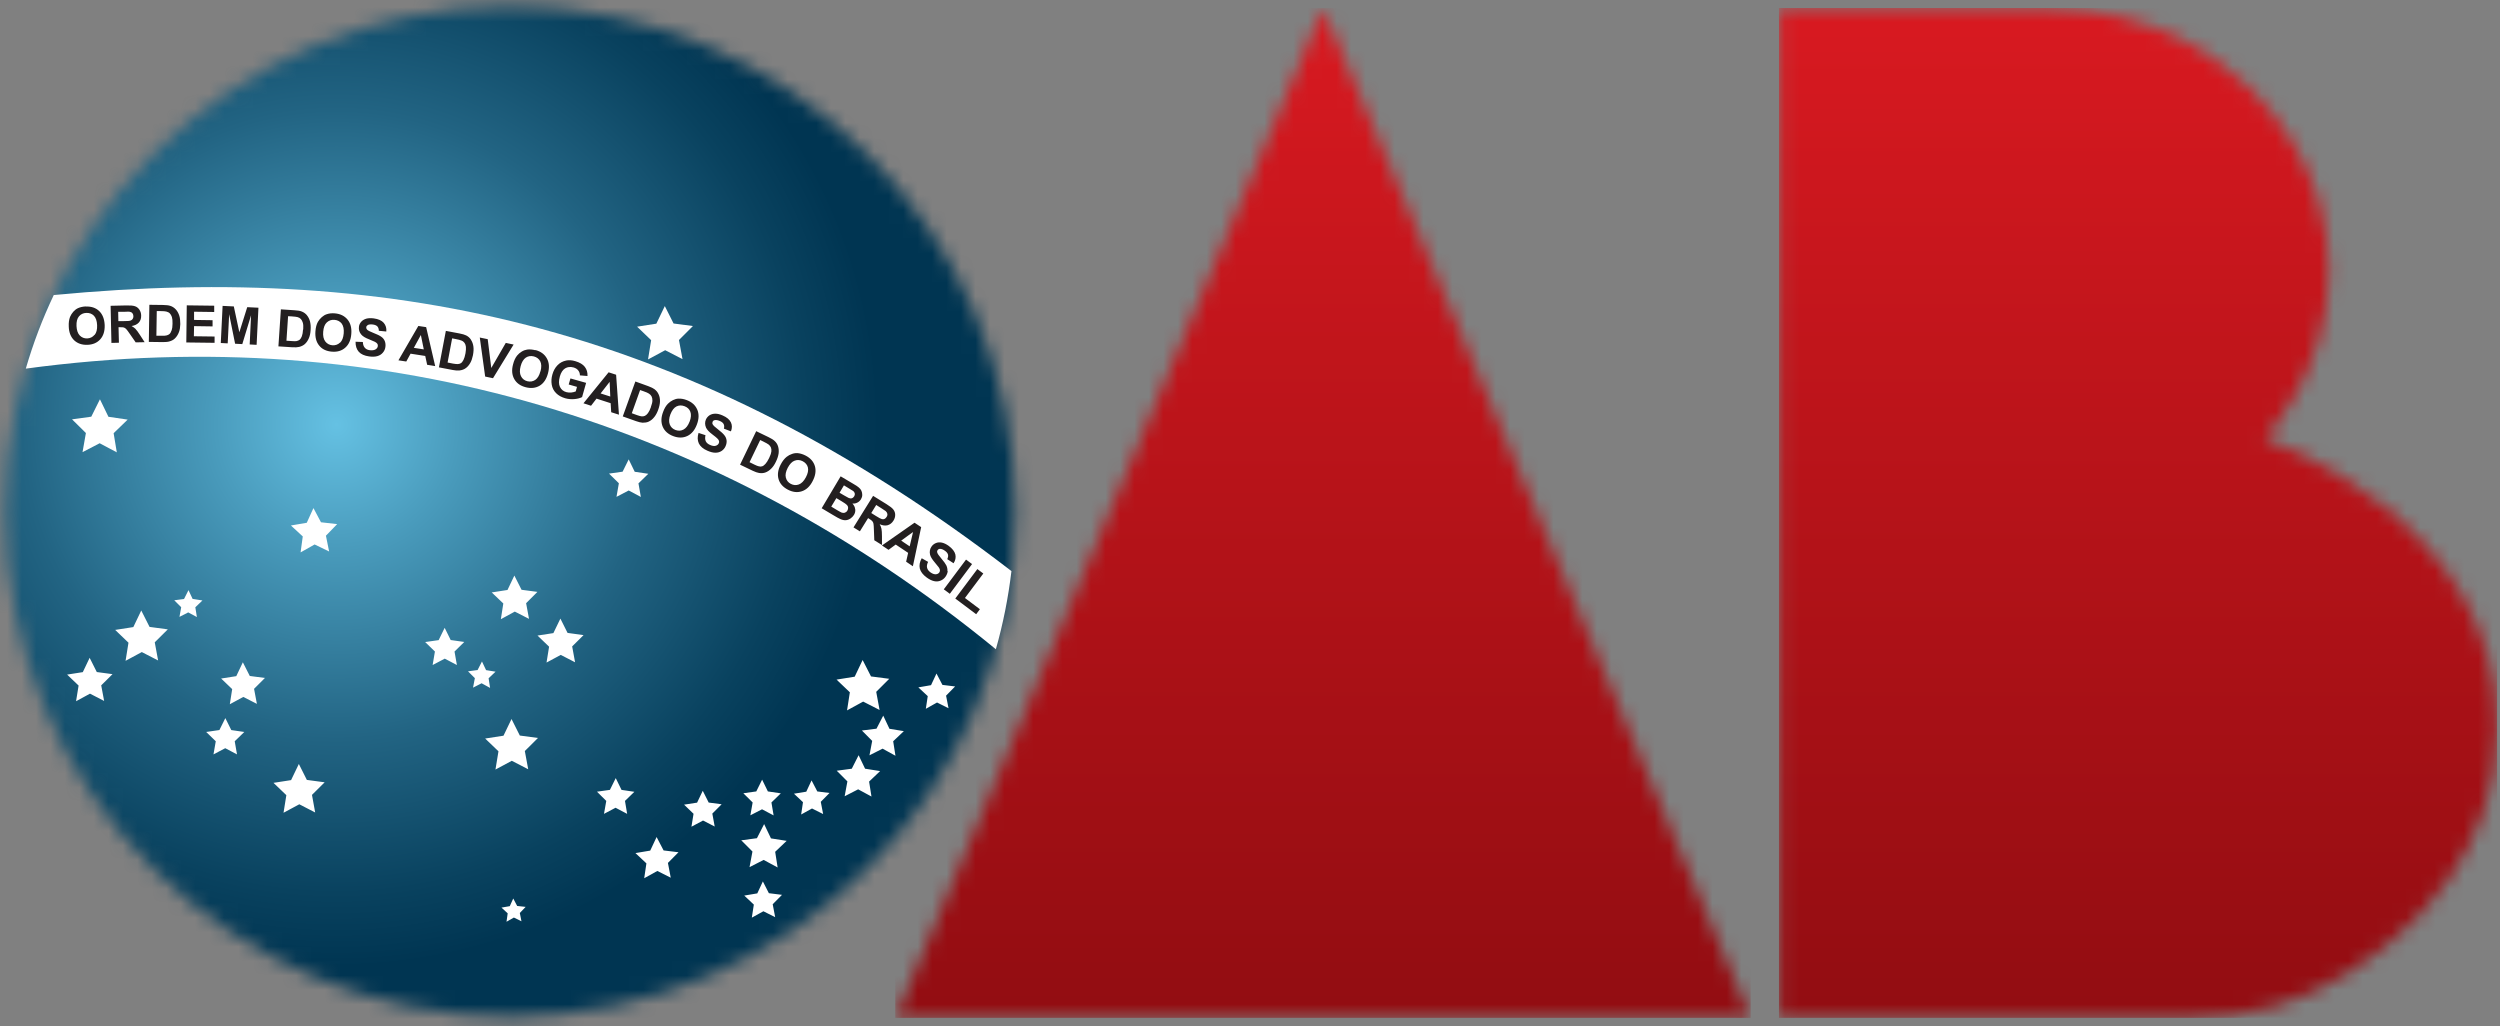
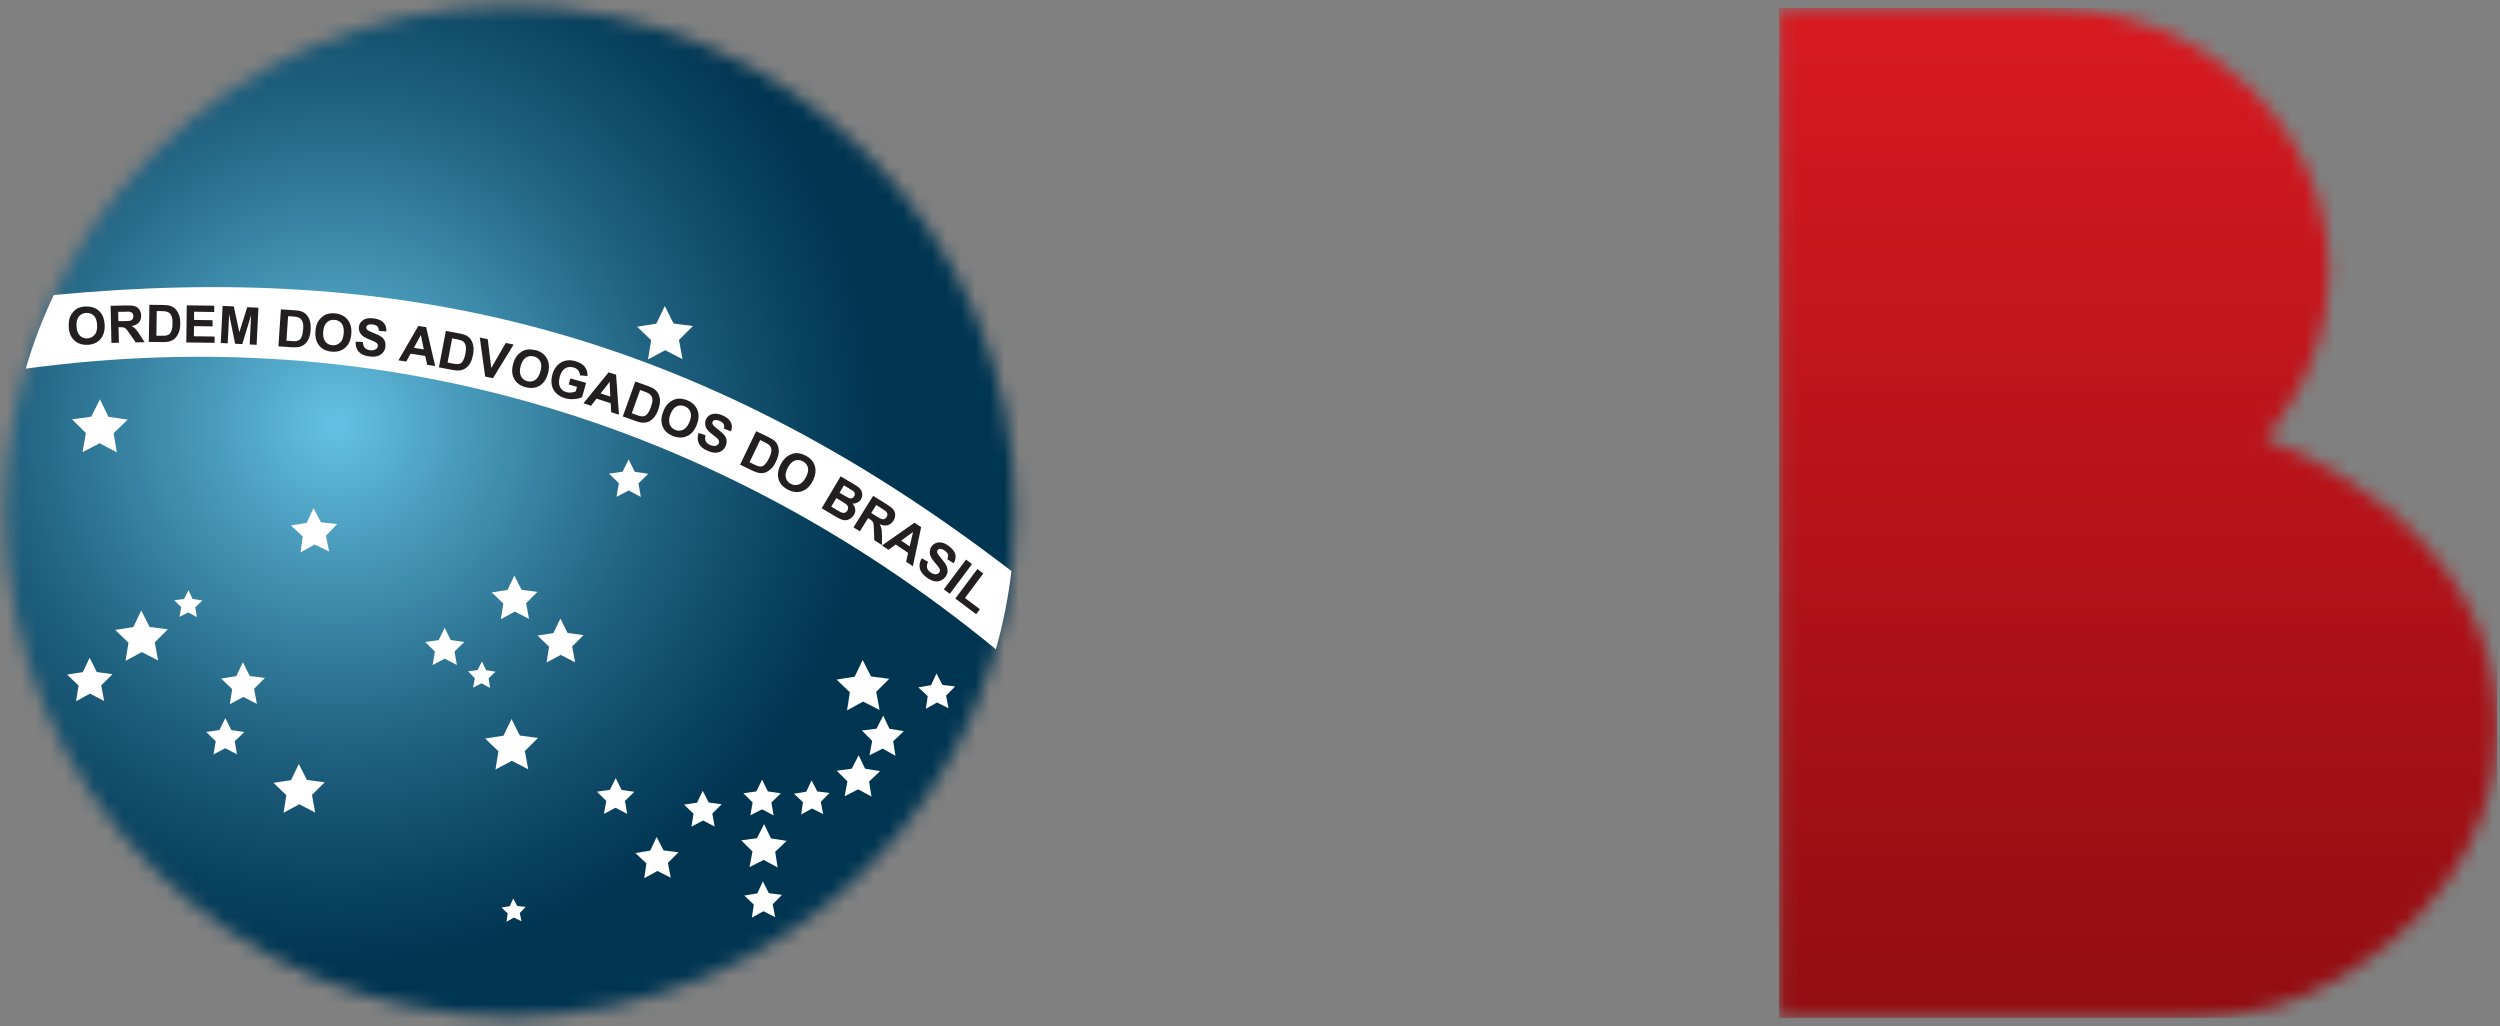
<svg xmlns="http://www.w3.org/2000/svg" width="173" height="71" viewBox="0 0 173 71" fill="none">
  <rect x="0" y="0" width="173" height="71" fill="#808080" stroke="none" />
  <mask id="mask0_314_319" style="mask-type:luminance" maskUnits="userSpaceOnUse" x="0" y="0" width="71" height="71">
    <path d="M0.359 35.38C0.359 54.678 16.003 70.323 35.302 70.323C54.601 70.323 70.245 54.678 70.245 35.38C70.245 16.081 54.601 0.436 35.302 0.436C16.003 0.436 0.359 16.081 0.359 35.38Z" fill="white" />
  </mask>
  <g mask="url(#mask0_314_319)">
    <path d="M22.433 -32.041L-32.131 48.246L48.157 102.81L102.72 22.522L22.433 -32.041Z" fill="url(#paint0_radial_314_319)" />
  </g>
  <path d="M13.334 41.457L13.044 40.838L12.735 41.451L12.059 41.539L12.539 42.019L12.419 42.688L13.025 42.378L13.624 42.7L13.517 42.025L14.009 41.552L13.334 41.444V41.457ZM17.285 46.777L16.805 45.83L16.351 46.79L15.303 46.954L16.067 47.686L15.903 48.733L16.837 48.228L17.777 48.708L17.581 47.667L18.332 46.916L17.285 46.777ZM16.004 50.519L15.593 49.693L15.183 50.519L14.268 50.652L14.931 51.295L14.773 52.204L15.587 51.775L16.401 52.204L16.243 51.295L16.906 50.652L15.991 50.519H16.004ZM31.188 44.291L30.771 43.445L30.355 44.297L29.421 44.429L30.096 45.086L29.938 46.02L30.777 45.578L31.617 46.02L31.453 45.086L32.128 44.423L31.194 44.291H31.188ZM22.213 36.143L21.69 35.159L21.229 36.175L20.131 36.364L20.951 37.121L20.8 38.226L21.772 37.677L22.775 38.163L22.554 37.071L23.331 36.269L22.226 36.143H22.213ZM21.235 53.971L20.68 52.867L20.143 53.984L18.925 54.173L19.815 55.025L19.62 56.243L20.712 55.656L21.81 56.224L21.589 55.006L22.466 54.135L21.242 53.971H21.235ZM34.652 42.852L35.624 42.322L36.608 42.826L36.407 41.741L37.189 40.958L36.091 40.813L35.593 39.829L35.119 40.826L34.027 40.996L34.829 41.76L34.658 42.852H34.652ZM42.661 34.382L43.506 33.941L44.346 34.389L44.182 33.448L44.863 32.786L43.923 32.647L43.506 31.789L43.084 32.641L42.143 32.773L42.825 33.442L42.661 34.382ZM10.349 43.382L9.775 42.246L9.226 43.394L7.97 43.59L8.891 44.474L8.689 45.729L9.813 45.123L10.942 45.704L10.709 44.448L11.611 43.552L10.349 43.382ZM51.925 56.42L52.733 56.003L53.534 56.426L53.383 55.53L54.033 54.899L53.137 54.767L52.739 53.952L52.335 54.767L51.439 54.893L52.083 55.53L51.925 56.42ZM33.806 46.941L34.292 46.48L33.636 46.373L33.352 45.773L33.049 46.367L32.387 46.455L32.86 46.928L32.734 47.585L33.327 47.282L33.914 47.604L33.813 46.947L33.806 46.941ZM6.695 46.499L6.203 45.521L5.73 46.512L4.644 46.682L5.439 47.44L5.263 48.525L6.228 48.001L7.206 48.506L7.004 47.427L7.787 46.651L6.701 46.506L6.695 46.499ZM5.698 31.296L6.897 30.672L8.083 31.303L7.863 29.977L8.834 29.037L7.503 28.841L6.916 27.63L6.316 28.835L4.985 29.018L5.944 29.965L5.711 31.29L5.698 31.296ZM52.878 57.026L52.379 58.004L51.294 58.149L52.07 58.925L51.868 60.005L52.846 59.506L53.812 60.03L53.642 58.944L54.437 58.187L53.351 58.017L52.878 57.026ZM58.608 49.163L59.731 48.55L60.867 49.131L60.634 47.875L61.536 46.973L60.274 46.809L59.694 45.673L59.145 46.827L57.889 47.029L58.81 47.907L58.614 49.169L58.608 49.163ZM56.557 54.767L56.16 54.003L55.794 54.785L54.942 54.924L55.566 55.511L55.44 56.363L56.191 55.947L56.961 56.332L56.797 55.486L57.403 54.874L56.551 54.767H56.557ZM59.87 53.208L59.416 52.261L58.943 53.195L57.901 53.334L58.64 54.072L58.45 55.101L59.384 54.621L60.306 55.12L60.142 54.085L60.905 53.359L59.87 53.195V53.208ZM35.788 62.693L35.517 62.175L35.277 62.706L34.703 62.806L35.132 63.204L35.05 63.785L35.561 63.494L36.085 63.753L35.971 63.179L36.375 62.756L35.794 62.693H35.788ZM53.206 61.809L52.79 60.995L52.405 61.822L51.502 61.974L52.165 62.598L52.026 63.501L52.827 63.059L53.642 63.469L53.471 62.573L54.115 61.923L53.206 61.809ZM66.099 47.503L65.216 47.395L64.805 46.607L64.427 47.414L63.55 47.566L64.2 48.172L64.067 49.049L64.843 48.613L65.638 49.011L65.468 48.14L66.093 47.503H66.099ZM61.555 50.444L61.12 49.522L60.653 50.425L59.643 50.551L60.356 51.27L60.167 52.267L61.076 51.807L61.966 52.299L61.808 51.295L62.546 50.595L61.543 50.431L61.555 50.444ZM49.041 55.536L48.631 54.722L48.239 55.543L47.337 55.682L47.993 56.313L47.848 57.209L48.65 56.78L49.457 57.196L49.293 56.3L49.937 55.656L49.035 55.536H49.041ZM39.278 43.804L38.779 42.807L38.294 43.811L37.195 43.981L37.997 44.751L37.82 45.849L38.805 45.319L39.795 45.83L39.594 44.732L40.382 43.95L39.278 43.798V43.804ZM35.971 50.898L35.397 49.756L34.842 50.911L33.573 51.106L34.494 51.99L34.286 53.252L35.416 52.646L36.552 53.233L36.318 51.971L37.227 51.068L35.959 50.898H35.971ZM43.008 54.659L42.61 53.845L42.206 54.659L41.31 54.785L41.954 55.423L41.796 56.319L42.597 55.896L43.399 56.319L43.248 55.423L43.898 54.792L43.001 54.659H43.008ZM45.917 58.843L45.437 57.922L44.996 58.862L43.973 59.033L44.731 59.746L44.579 60.774L45.488 60.27L46.416 60.737L46.22 59.714L46.952 58.976L45.923 58.85L45.917 58.843ZM47.949 22.562L46.611 22.386L46.005 21.18L45.419 22.398L44.087 22.606L45.059 23.54L44.844 24.872L46.031 24.235L47.23 24.853L46.984 23.528L47.937 22.575L47.949 22.562Z" fill="white" />
  <path fill-rule="evenodd" clip-rule="evenodd" d="M3.723 20.41C2.946 22.045 2.296 23.749 1.785 25.509C26.543 22.152 49.703 29.195 68.914 44.928C69.412 43.18 69.772 41.369 69.993 39.52C47.955 22.569 27.426 18.157 3.729 20.416" fill="white" />
  <path d="M25.432 22.499C25.527 22.448 25.646 22.436 25.798 22.455C25.943 22.474 26.044 22.518 26.114 22.587C26.177 22.657 26.215 22.758 26.215 22.89L26.732 22.941C26.757 22.707 26.694 22.505 26.555 22.341C26.41 22.177 26.183 22.076 25.861 22.032C25.666 22.007 25.495 22.013 25.35 22.051C25.205 22.095 25.085 22.165 24.997 22.265C24.908 22.366 24.851 22.486 24.839 22.613C24.814 22.814 24.864 22.998 25.003 23.155C25.098 23.269 25.28 23.383 25.546 23.483C25.754 23.566 25.886 23.622 25.943 23.654C26.025 23.698 26.082 23.742 26.114 23.793C26.145 23.837 26.151 23.894 26.145 23.951C26.133 24.045 26.082 24.121 25.987 24.178C25.893 24.235 25.76 24.253 25.596 24.235C25.438 24.216 25.325 24.159 25.243 24.064C25.161 23.969 25.116 23.843 25.11 23.666L24.605 23.648C24.599 23.938 24.675 24.171 24.826 24.342C24.978 24.512 25.217 24.619 25.539 24.664C25.76 24.695 25.95 24.689 26.107 24.645C26.265 24.601 26.391 24.525 26.492 24.405C26.593 24.291 26.65 24.159 26.669 24.014C26.694 23.856 26.669 23.711 26.625 23.597C26.574 23.477 26.492 23.376 26.379 23.3C26.265 23.218 26.095 23.136 25.849 23.042C25.609 22.947 25.457 22.871 25.4 22.808C25.356 22.758 25.337 22.701 25.344 22.644C25.35 22.581 25.388 22.531 25.445 22.499M23.179 21.685C22.971 21.666 22.781 21.685 22.617 21.742C22.491 21.78 22.378 21.849 22.27 21.944C22.163 22.038 22.068 22.152 21.999 22.272C21.904 22.442 21.847 22.657 21.828 22.922C21.797 23.326 21.879 23.66 22.087 23.913C22.289 24.165 22.586 24.304 22.964 24.335C23.343 24.367 23.652 24.272 23.892 24.058C24.138 23.843 24.277 23.528 24.309 23.117C24.346 22.701 24.258 22.366 24.05 22.114C23.842 21.862 23.551 21.716 23.173 21.685M23.526 23.711C23.381 23.849 23.204 23.906 23.002 23.894C22.794 23.875 22.63 23.786 22.51 23.629C22.39 23.471 22.34 23.244 22.365 22.953C22.39 22.657 22.472 22.442 22.617 22.31C22.762 22.177 22.939 22.114 23.147 22.133C23.362 22.152 23.526 22.24 23.646 22.392C23.76 22.549 23.81 22.77 23.785 23.067C23.76 23.364 23.678 23.578 23.532 23.717M16.559 22.979L16.18 21.205L15.404 21.167L15.278 23.736L15.757 23.761L15.858 21.742L16.269 23.786L16.767 23.812L17.373 21.817L17.278 23.837L17.758 23.862L17.884 21.294L17.108 21.256L16.565 22.985L16.559 22.979ZM5.944 21.205C5.736 21.212 5.553 21.256 5.395 21.325C5.275 21.382 5.168 21.464 5.073 21.571C4.978 21.679 4.903 21.799 4.846 21.931C4.777 22.114 4.745 22.335 4.758 22.594C4.77 23.004 4.896 23.319 5.13 23.547C5.363 23.767 5.673 23.875 6.051 23.862C6.43 23.849 6.727 23.717 6.941 23.477C7.156 23.237 7.257 22.909 7.244 22.493C7.225 22.076 7.099 21.754 6.865 21.527C6.626 21.3 6.323 21.199 5.944 21.212M6.537 23.174C6.411 23.326 6.241 23.408 6.039 23.42C5.83 23.427 5.66 23.357 5.521 23.218C5.382 23.073 5.307 22.852 5.294 22.562C5.281 22.265 5.338 22.045 5.464 21.893C5.591 21.742 5.761 21.66 5.976 21.653C6.19 21.647 6.361 21.71 6.499 21.849C6.632 21.988 6.708 22.209 6.72 22.499C6.733 22.796 6.676 23.023 6.55 23.174M9.39 22.77C9.314 22.695 9.219 22.625 9.106 22.562C9.333 22.524 9.497 22.442 9.611 22.316C9.724 22.19 9.775 22.026 9.768 21.836C9.768 21.685 9.724 21.552 9.649 21.433C9.573 21.319 9.472 21.237 9.346 21.193C9.219 21.148 9.024 21.13 8.746 21.136L7.654 21.161L7.711 23.73L8.229 23.717L8.203 22.644H8.311C8.431 22.644 8.519 22.644 8.569 22.663C8.626 22.682 8.677 22.714 8.727 22.764C8.778 22.814 8.872 22.941 9.005 23.136L9.39 23.692L10.008 23.679L9.686 23.181C9.56 22.985 9.459 22.846 9.383 22.77M8.576 22.221H8.191L8.178 21.578H8.582C8.79 21.565 8.916 21.565 8.961 21.571C9.043 21.584 9.112 21.616 9.156 21.666C9.2 21.716 9.226 21.786 9.232 21.874C9.232 21.95 9.219 22.013 9.182 22.07C9.15 22.12 9.099 22.158 9.036 22.183C8.973 22.209 8.815 22.221 8.569 22.221M12.154 21.401C12.047 21.287 11.92 21.205 11.769 21.161C11.655 21.123 11.491 21.111 11.283 21.104L10.336 21.092L10.299 23.66L11.277 23.673C11.466 23.673 11.624 23.66 11.737 23.622C11.889 23.578 12.015 23.509 12.103 23.42C12.223 23.307 12.318 23.155 12.387 22.972C12.444 22.821 12.47 22.638 12.476 22.43C12.476 22.19 12.457 21.988 12.4 21.824C12.343 21.66 12.268 21.521 12.16 21.407M11.87 22.865C11.832 22.979 11.788 23.061 11.731 23.111C11.674 23.162 11.605 23.193 11.523 23.212C11.46 23.231 11.352 23.237 11.207 23.231H10.822L10.848 21.527H11.081C11.296 21.527 11.434 21.54 11.51 21.559C11.605 21.584 11.687 21.622 11.75 21.685C11.813 21.748 11.857 21.83 11.895 21.937C11.927 22.045 11.946 22.196 11.939 22.398C11.939 22.6 11.914 22.758 11.876 22.871M13.422 22.568L14.71 22.587V22.158L13.429 22.139V21.571L14.823 21.59V21.155L12.924 21.13L12.892 23.698L14.849 23.723V23.288L13.416 23.269L13.429 22.568H13.422ZM21.242 21.817C21.141 21.698 21.021 21.609 20.869 21.552C20.762 21.508 20.598 21.483 20.383 21.47L19.437 21.407L19.266 23.969L20.238 24.032C20.427 24.045 20.585 24.032 20.699 24.007C20.857 23.969 20.977 23.906 21.078 23.824C21.204 23.717 21.305 23.572 21.38 23.389C21.444 23.237 21.481 23.061 21.494 22.846C21.513 22.606 21.494 22.404 21.45 22.234C21.406 22.07 21.33 21.925 21.229 21.805M20.97 22.802C20.958 22.998 20.932 23.155 20.888 23.269C20.844 23.383 20.794 23.458 20.737 23.509C20.68 23.553 20.604 23.584 20.522 23.603C20.459 23.616 20.352 23.616 20.207 23.603L19.822 23.578L19.935 21.881L20.169 21.893C20.377 21.906 20.522 21.925 20.591 21.944C20.686 21.969 20.762 22.013 20.825 22.082C20.882 22.146 20.926 22.234 20.958 22.341C20.989 22.448 20.995 22.6 20.983 22.802M28.953 22.549L27.571 24.935L28.114 25.017L28.411 24.474L29.427 24.632L29.559 25.244L30.115 25.333L29.49 22.638L28.947 22.556L28.953 22.549ZM28.638 24.07L29.124 23.181L29.326 24.178L28.632 24.07H28.638ZM59.176 35.228C59.163 35.089 59.094 34.963 58.987 34.843C59.107 34.856 59.22 34.837 59.328 34.78C59.435 34.729 59.517 34.647 59.58 34.546C59.637 34.452 59.668 34.351 59.668 34.25C59.668 34.149 59.649 34.054 59.612 33.966C59.574 33.877 59.511 33.802 59.435 33.739C59.359 33.669 59.233 33.587 59.056 33.486L58.173 32.962L56.86 35.171L57.611 35.619C57.895 35.79 58.078 35.891 58.16 35.922C58.286 35.979 58.406 36.004 58.52 35.998C58.633 35.992 58.741 35.954 58.848 35.884C58.949 35.815 59.031 35.733 59.094 35.632C59.17 35.506 59.201 35.373 59.182 35.234M58.64 35.329C58.596 35.405 58.532 35.455 58.463 35.48C58.394 35.499 58.324 35.499 58.248 35.474C58.198 35.455 58.097 35.398 57.933 35.304L57.523 35.058L57.876 34.471L58.236 34.685C58.438 34.805 58.564 34.894 58.614 34.95C58.665 35.007 58.69 35.07 58.69 35.133C58.69 35.196 58.678 35.266 58.64 35.329ZM58.943 34.483C58.873 34.502 58.797 34.49 58.715 34.452C58.671 34.433 58.558 34.37 58.387 34.269L58.097 34.098L58.4 33.587L58.652 33.739C58.861 33.865 58.987 33.941 59.031 33.972C59.1 34.023 59.138 34.086 59.151 34.149C59.163 34.212 59.151 34.281 59.107 34.351C59.062 34.42 59.006 34.464 58.936 34.483M63.291 36.168L61.032 37.746L61.486 38.049L61.984 37.683L62.843 38.257L62.704 38.869L63.171 39.185L63.745 36.477L63.291 36.175V36.168ZM62.944 37.803L62.363 37.412L63.184 36.812L62.95 37.803H62.944ZM53.843 30.892C53.799 30.741 53.717 30.615 53.597 30.508C53.509 30.425 53.37 30.343 53.181 30.249L52.329 29.838L51.212 32.155L52.089 32.577C52.259 32.66 52.411 32.71 52.525 32.729C52.682 32.754 52.821 32.742 52.941 32.704C53.099 32.653 53.25 32.552 53.383 32.413C53.496 32.3 53.604 32.142 53.692 31.953C53.799 31.738 53.856 31.543 53.881 31.372C53.9 31.202 53.888 31.038 53.843 30.892ZM53.37 31.271C53.358 31.385 53.307 31.523 53.219 31.706C53.13 31.883 53.048 32.016 52.966 32.104C52.884 32.193 52.809 32.249 52.739 32.268C52.67 32.294 52.588 32.294 52.506 32.268C52.442 32.256 52.342 32.218 52.215 32.155L51.868 31.984L52.606 30.451L52.815 30.552C53.004 30.646 53.13 30.716 53.187 30.76C53.263 30.823 53.32 30.892 53.351 30.974C53.383 31.056 53.389 31.151 53.377 31.265M55.756 31.53C55.573 31.435 55.39 31.378 55.219 31.359C55.087 31.347 54.954 31.359 54.815 31.41C54.676 31.454 54.55 31.523 54.437 31.612C54.285 31.732 54.146 31.909 54.026 32.142C53.837 32.502 53.787 32.843 53.875 33.152C53.963 33.461 54.178 33.707 54.519 33.884C54.853 34.06 55.175 34.098 55.484 33.997C55.794 33.896 56.046 33.663 56.235 33.291C56.431 32.918 56.481 32.577 56.393 32.262C56.298 31.946 56.09 31.706 55.756 31.53ZM55.768 33.026C55.629 33.291 55.465 33.455 55.282 33.524C55.093 33.593 54.91 33.581 54.727 33.486C54.544 33.392 54.43 33.246 54.38 33.051C54.329 32.855 54.38 32.628 54.512 32.369C54.651 32.11 54.809 31.94 54.992 31.877C55.175 31.808 55.364 31.82 55.554 31.921C55.743 32.022 55.863 32.167 55.907 32.35C55.951 32.54 55.907 32.767 55.768 33.026ZM61.032 37.115C61.032 36.881 61.019 36.711 61 36.604C60.981 36.496 60.937 36.389 60.874 36.276C61.082 36.37 61.271 36.389 61.429 36.345C61.593 36.294 61.726 36.194 61.827 36.029C61.909 35.903 61.947 35.764 61.947 35.626C61.947 35.487 61.902 35.367 61.82 35.26C61.738 35.152 61.581 35.032 61.347 34.887L60.419 34.313L59.062 36.496L59.504 36.768L60.072 35.853L60.161 35.91C60.262 35.973 60.331 36.023 60.369 36.074C60.407 36.118 60.432 36.175 60.445 36.244C60.457 36.313 60.47 36.471 60.476 36.711L60.501 37.386L61.032 37.715V37.121V37.115ZM60.293 35.499L60.634 34.944L60.975 35.159C61.151 35.272 61.259 35.342 61.29 35.367C61.353 35.424 61.391 35.487 61.404 35.556C61.416 35.626 61.404 35.695 61.353 35.771C61.316 35.834 61.265 35.884 61.208 35.91C61.151 35.935 61.088 35.941 61.025 35.922C60.962 35.91 60.823 35.834 60.609 35.701L60.287 35.499H60.293ZM65.563 39.507C65.569 39.374 65.544 39.254 65.487 39.128C65.424 39.008 65.31 38.844 65.14 38.648C64.969 38.453 64.875 38.314 64.856 38.232C64.837 38.169 64.85 38.112 64.888 38.062C64.925 38.011 64.982 37.98 65.045 37.98C65.153 37.98 65.266 38.024 65.386 38.112C65.506 38.194 65.575 38.282 65.601 38.377C65.626 38.465 65.607 38.573 65.55 38.693L65.986 38.977C66.118 38.781 66.156 38.579 66.112 38.371C66.061 38.163 65.903 37.961 65.645 37.771C65.487 37.658 65.329 37.582 65.184 37.55C65.039 37.519 64.9 37.525 64.774 37.576C64.648 37.626 64.547 37.702 64.471 37.809C64.351 37.973 64.313 38.163 64.357 38.371C64.389 38.516 64.496 38.699 64.686 38.92C64.831 39.09 64.919 39.204 64.957 39.254C65.014 39.33 65.039 39.4 65.045 39.456C65.045 39.513 65.033 39.564 65.001 39.614C64.944 39.69 64.862 39.734 64.755 39.74C64.648 39.747 64.521 39.702 64.389 39.608C64.263 39.513 64.181 39.412 64.155 39.292C64.124 39.172 64.149 39.033 64.225 38.882L63.783 38.63C63.644 38.882 63.6 39.122 63.651 39.343C63.707 39.564 63.865 39.772 64.124 39.961C64.307 40.094 64.471 40.176 64.635 40.214C64.793 40.251 64.944 40.239 65.083 40.182C65.228 40.125 65.335 40.037 65.424 39.917C65.519 39.784 65.569 39.652 65.582 39.526M68.049 39.69L67.633 39.38L66.106 41.419L67.551 42.504L67.809 42.157L66.774 41.381L68.043 39.69H68.049ZM66.85 38.724L65.31 40.782L65.727 41.091L67.267 39.033L66.85 38.724ZM45.299 26.936C45.204 26.866 45.059 26.797 44.857 26.721L43.967 26.399L43.096 28.816L44.017 29.144C44.2 29.207 44.346 29.245 44.465 29.252C44.623 29.252 44.762 29.233 44.876 29.182C45.027 29.113 45.166 29.006 45.286 28.848C45.387 28.721 45.475 28.557 45.545 28.362C45.627 28.135 45.671 27.933 45.671 27.762C45.671 27.592 45.646 27.434 45.576 27.289C45.513 27.144 45.419 27.03 45.292 26.936M45.046 28.166C44.983 28.355 44.907 28.494 44.838 28.589C44.768 28.684 44.693 28.747 44.623 28.778C44.554 28.81 44.478 28.816 44.39 28.81C44.327 28.803 44.226 28.778 44.087 28.728L43.721 28.595L44.295 26.992L44.516 27.068C44.718 27.137 44.844 27.194 44.907 27.238C44.989 27.289 45.052 27.358 45.09 27.434C45.128 27.51 45.147 27.605 45.147 27.718C45.147 27.832 45.109 27.977 45.04 28.166M50 28.747C49.817 28.665 49.653 28.627 49.502 28.627C49.35 28.627 49.218 28.665 49.104 28.734C48.99 28.81 48.908 28.904 48.852 29.024C48.77 29.207 48.776 29.403 48.858 29.592C48.921 29.731 49.066 29.889 49.293 30.059C49.47 30.192 49.584 30.287 49.628 30.331C49.697 30.394 49.741 30.457 49.754 30.508C49.773 30.558 49.767 30.615 49.741 30.672C49.703 30.76 49.628 30.817 49.527 30.848C49.419 30.88 49.293 30.861 49.136 30.791C48.99 30.728 48.889 30.64 48.839 30.533C48.788 30.419 48.782 30.28 48.82 30.116L48.34 29.958C48.252 30.236 48.265 30.476 48.359 30.684C48.46 30.892 48.656 31.063 48.953 31.189C49.154 31.277 49.337 31.328 49.502 31.328C49.666 31.328 49.804 31.29 49.931 31.208C50.057 31.126 50.152 31.012 50.208 30.88C50.272 30.735 50.297 30.596 50.278 30.463C50.259 30.331 50.208 30.217 50.12 30.11C50.038 30.003 49.887 29.87 49.685 29.712C49.476 29.555 49.356 29.441 49.319 29.365C49.287 29.302 49.287 29.245 49.312 29.189C49.337 29.125 49.388 29.087 49.451 29.075C49.552 29.05 49.672 29.075 49.811 29.132C49.943 29.189 50.032 29.258 50.076 29.346C50.12 29.428 50.126 29.536 50.095 29.662L50.581 29.851C50.669 29.63 50.669 29.422 50.581 29.233C50.486 29.037 50.297 28.873 50 28.747ZM34.999 23.73L33.996 25.465L33.75 23.471L33.201 23.357L33.573 26.058L34.116 26.172L35.542 23.843L35.005 23.73H34.999ZM39.474 26.191L39.354 26.607L39.928 26.771L39.84 27.087C39.751 27.125 39.644 27.15 39.53 27.163C39.417 27.175 39.303 27.163 39.196 27.137C38.981 27.081 38.836 26.954 38.748 26.771C38.66 26.588 38.66 26.349 38.742 26.052C38.817 25.781 38.944 25.591 39.108 25.49C39.278 25.389 39.467 25.37 39.688 25.427C39.833 25.471 39.941 25.535 40.016 25.636C40.092 25.73 40.13 25.844 40.13 25.976L40.654 26.02C40.666 25.781 40.61 25.572 40.471 25.389C40.338 25.213 40.111 25.08 39.808 24.992C39.575 24.922 39.36 24.91 39.183 24.948C38.944 24.998 38.742 25.105 38.578 25.276C38.413 25.446 38.294 25.661 38.224 25.919C38.155 26.159 38.142 26.387 38.18 26.62C38.218 26.847 38.319 27.043 38.483 27.207C38.647 27.371 38.855 27.485 39.114 27.56C39.316 27.617 39.53 27.636 39.751 27.617C39.972 27.598 40.149 27.548 40.281 27.478L40.559 26.494L39.486 26.191H39.474ZM37.044 24.235C36.842 24.184 36.653 24.165 36.482 24.19C36.356 24.209 36.23 24.253 36.104 24.329C35.977 24.405 35.87 24.5 35.782 24.607C35.662 24.758 35.567 24.96 35.504 25.213C35.397 25.61 35.428 25.945 35.586 26.229C35.744 26.513 36.009 26.702 36.381 26.797C36.747 26.891 37.069 26.854 37.347 26.689C37.625 26.519 37.814 26.235 37.921 25.831C38.029 25.427 38.003 25.08 37.839 24.796C37.681 24.512 37.416 24.317 37.05 24.222M37.397 25.692C37.322 25.983 37.202 26.178 37.038 26.292C36.874 26.399 36.691 26.431 36.489 26.38C36.287 26.33 36.142 26.21 36.053 26.033C35.959 25.85 35.952 25.623 36.028 25.339C36.104 25.055 36.224 24.859 36.388 24.746C36.552 24.638 36.735 24.613 36.943 24.664C37.151 24.72 37.296 24.834 37.385 25.004C37.473 25.175 37.479 25.408 37.404 25.692M48.246 28.337C48.113 28.034 47.873 27.819 47.52 27.686C47.324 27.611 47.141 27.579 46.965 27.585C46.832 27.585 46.706 27.623 46.573 27.686C46.441 27.75 46.327 27.832 46.226 27.933C46.087 28.072 45.974 28.261 45.886 28.507C45.74 28.892 45.734 29.226 45.86 29.529C45.986 29.826 46.233 30.047 46.586 30.179C46.939 30.312 47.261 30.312 47.558 30.173C47.855 30.034 48.075 29.769 48.221 29.384C48.372 28.993 48.378 28.646 48.252 28.349M47.722 29.17C47.615 29.447 47.476 29.63 47.299 29.725C47.122 29.82 46.939 29.826 46.744 29.756C46.548 29.681 46.416 29.555 46.346 29.365C46.277 29.176 46.289 28.949 46.39 28.677C46.498 28.4 46.636 28.217 46.807 28.128C46.984 28.04 47.167 28.034 47.368 28.109C47.571 28.185 47.703 28.311 47.772 28.494C47.842 28.677 47.823 28.904 47.722 29.176M32.595 23.515C32.513 23.383 32.399 23.282 32.26 23.212C32.153 23.162 32.002 23.111 31.787 23.073L30.853 22.897L30.373 25.421L31.333 25.604C31.522 25.642 31.673 25.648 31.793 25.636C31.951 25.617 32.084 25.572 32.191 25.503C32.33 25.415 32.45 25.282 32.544 25.112C32.626 24.973 32.683 24.796 32.727 24.588C32.772 24.348 32.784 24.146 32.759 23.976C32.734 23.805 32.683 23.654 32.595 23.521M32.21 24.455C32.172 24.651 32.128 24.802 32.071 24.91C32.014 25.017 31.957 25.093 31.894 25.131C31.831 25.169 31.756 25.194 31.667 25.194C31.598 25.194 31.497 25.187 31.352 25.162L30.973 25.086L31.288 23.414L31.516 23.458C31.724 23.496 31.863 23.534 31.932 23.566C32.027 23.603 32.096 23.66 32.147 23.73C32.197 23.799 32.229 23.894 32.241 24.001C32.254 24.115 32.241 24.266 32.21 24.462M42.112 25.768L40.376 27.907L40.9 28.078L41.279 27.585L42.257 27.901L42.295 28.526L42.831 28.696L42.635 25.932L42.112 25.762V25.768ZM41.562 27.226L42.187 26.424L42.231 27.44L41.562 27.226Z" fill="#231F20" />
  <mask id="mask1_314_319" style="mask-type:luminance" maskUnits="userSpaceOnUse" x="123" y="0" width="50" height="71">
    <path d="M123.105 0.556V70.436H151.775C155.53 70.436 159.216 69.389 162.39 67.376C167.123 64.371 172.803 58.957 172.803 50.279C172.803 35.777 156.754 30.35 156.754 30.35C156.754 30.35 161.159 25.629 161.159 18.794C161.159 15.311 160.15 12.351 158.686 9.896C155.177 4.002 148.67 0.556 141.81 0.556H123.118H123.105Z" fill="white" />
  </mask>
  <g mask="url(#mask1_314_319)">
    <path d="M172.797 0.556H123.105V70.436H172.797V0.556Z" fill="url(#paint1_linear_314_319)" />
  </g>
  <mask id="mask2_314_319" style="mask-type:luminance" maskUnits="userSpaceOnUse" x="61" y="0" width="61" height="71">
-     <path d="M61.953 70.436H121.148L91.551 0.556L61.953 70.436Z" fill="white" />
-   </mask>
+     </mask>
  <g mask="url(#mask2_314_319)">
    <path d="M121.148 0.556H61.953V70.436H121.148V0.556Z" fill="url(#paint2_linear_314_319)" />
  </g>
  <defs>
    <radialGradient id="paint0_radial_314_319" cx="0" cy="0" r="1" gradientUnits="userSpaceOnUse" gradientTransform="translate(23.325 29.386) rotate(34.2) scale(46.259)">
      <stop stop-color="#65C1E3" />
      <stop offset="0.18" stop-color="#4A9CBD" />
      <stop offset="0.47" stop-color="#226483" />
      <stop offset="0.7" stop-color="#09425F" />
      <stop offset="0.81" stop-color="#003552" />
      <stop offset="1" stop-color="#003552" />
    </radialGradient>
    <linearGradient id="paint1_linear_314_319" x1="149.35" y1="71.978" x2="149.35" y2="2.098" gradientUnits="userSpaceOnUse">
      <stop stop-color="#910D11" />
      <stop offset="0.07" stop-color="#950D12" />
      <stop offset="1" stop-color="#D71920" />
    </linearGradient>
    <linearGradient id="paint2_linear_314_319" x1="92.943" y1="71.978" x2="92.943" y2="2.098" gradientUnits="userSpaceOnUse">
      <stop stop-color="#910D11" />
      <stop offset="0.07" stop-color="#950D12" />
      <stop offset="1" stop-color="#D71920" />
    </linearGradient>
  </defs>
</svg>